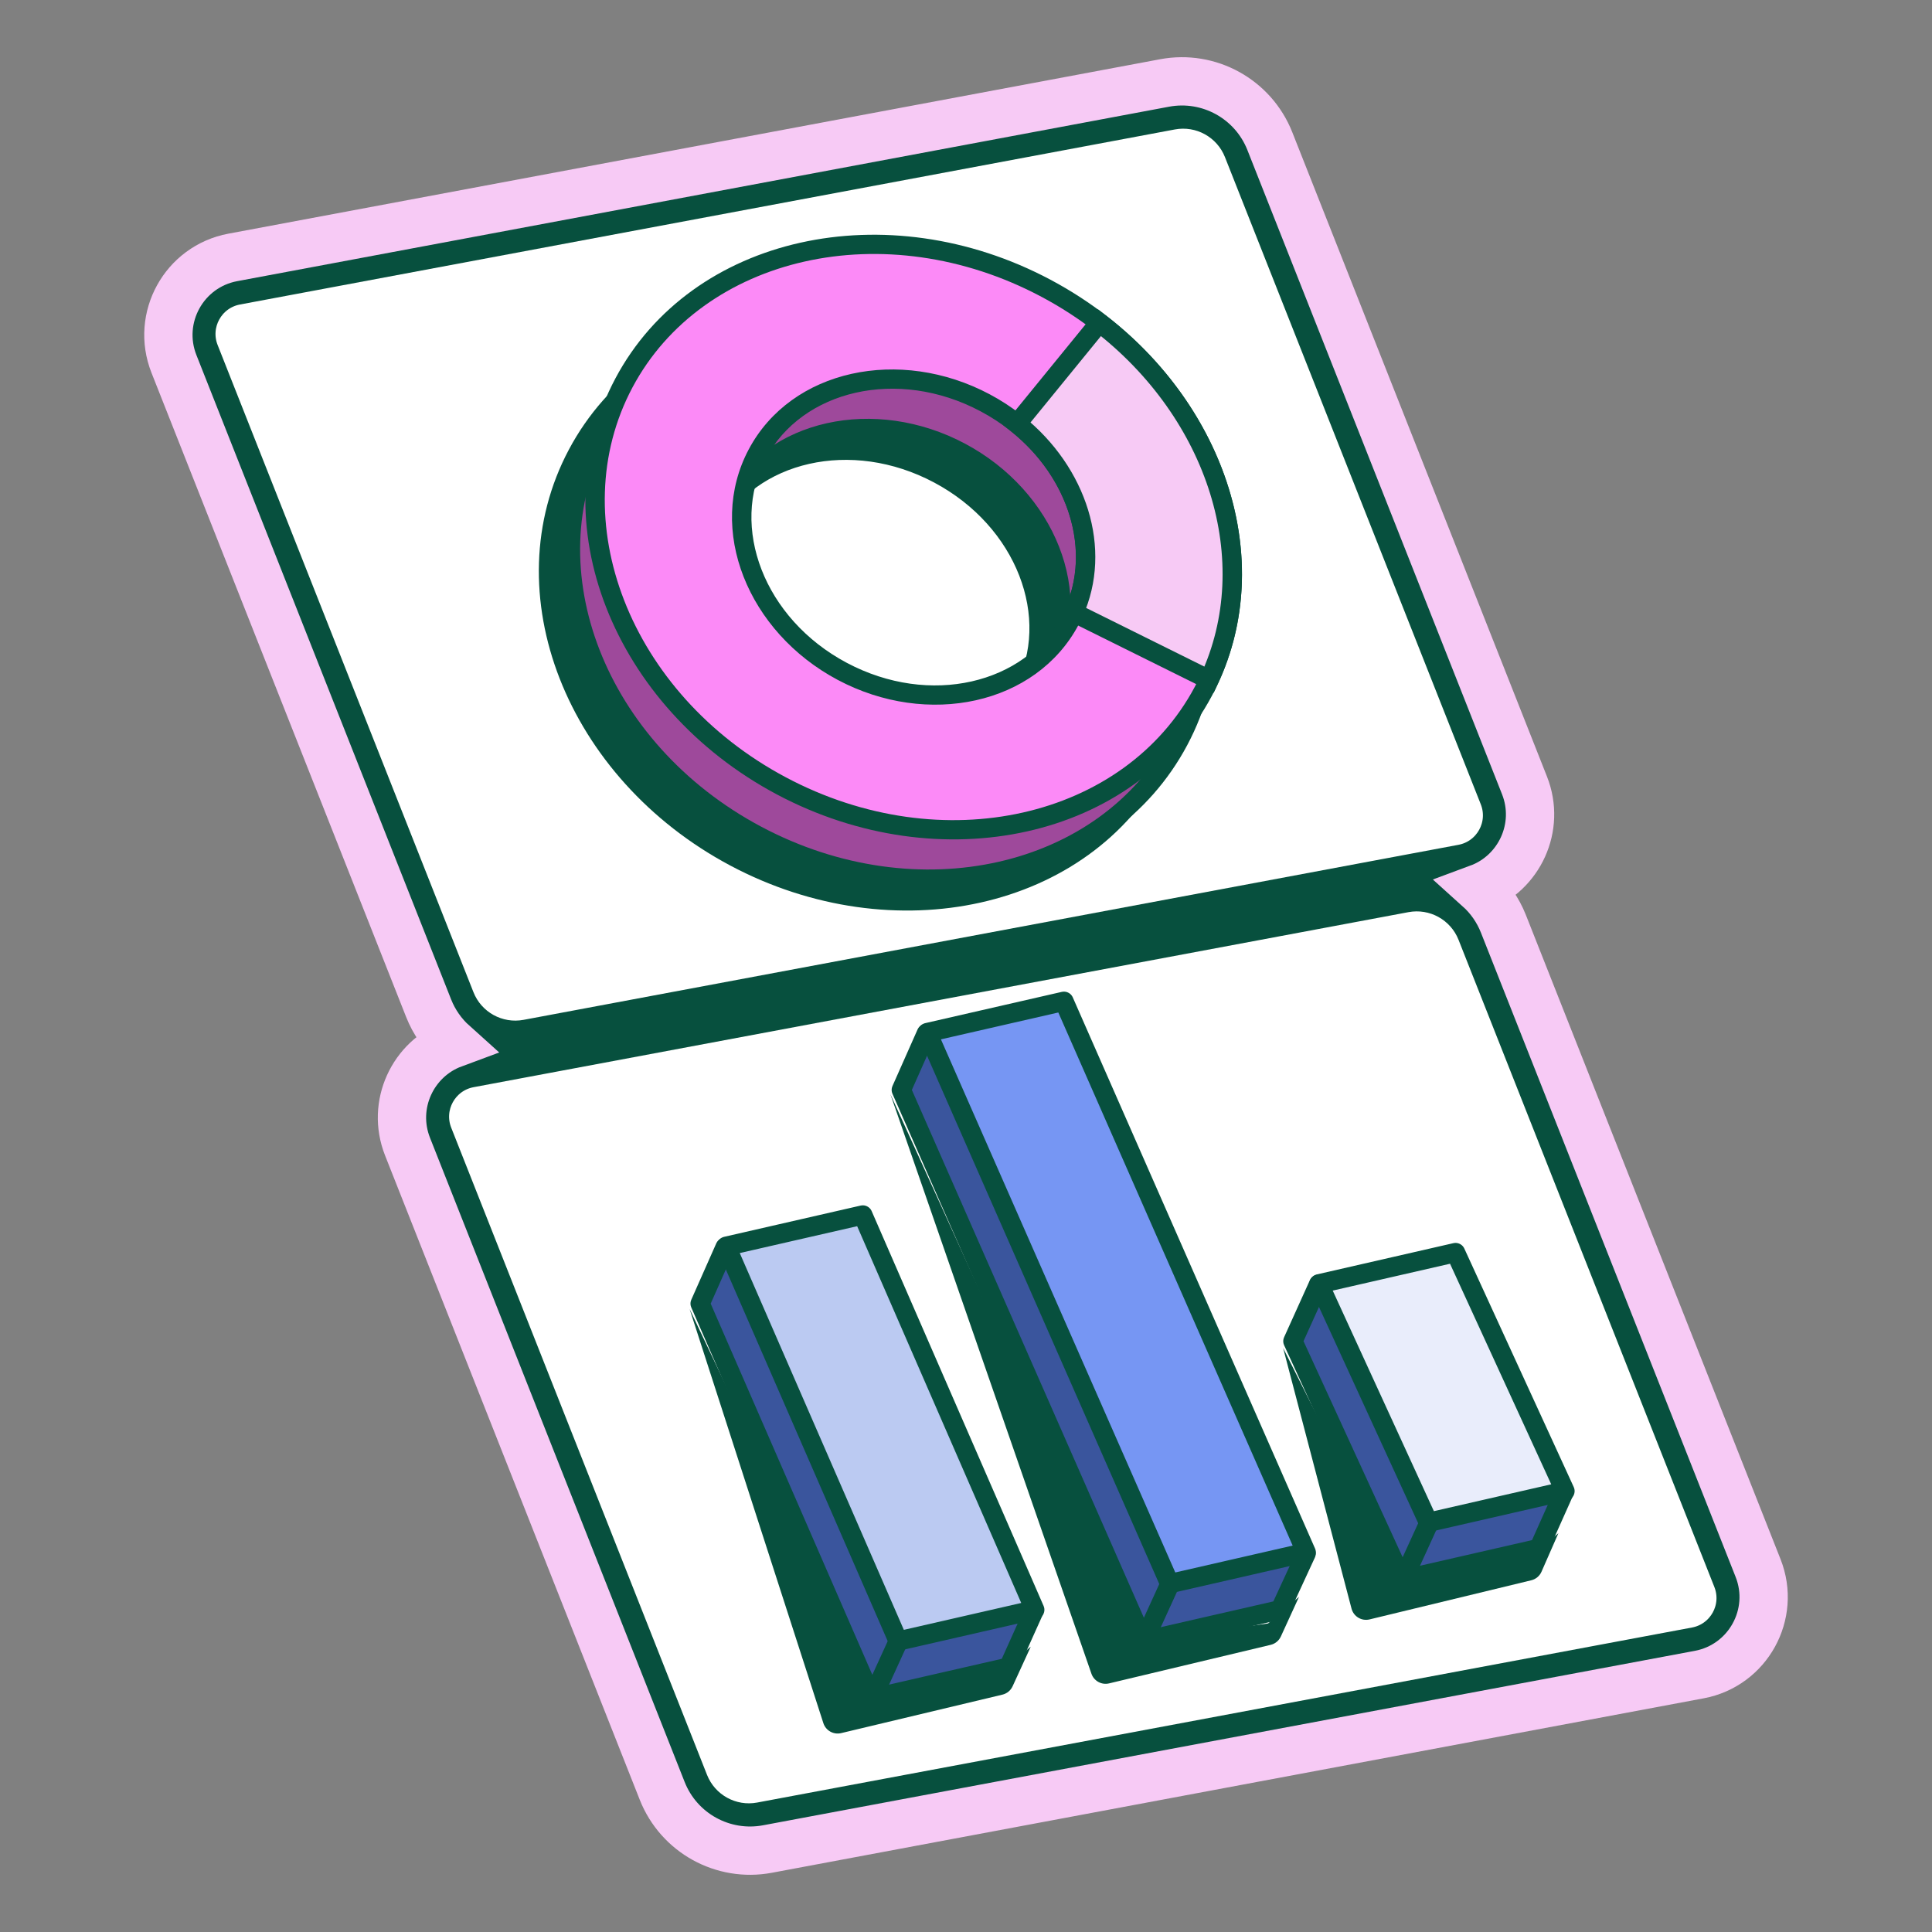
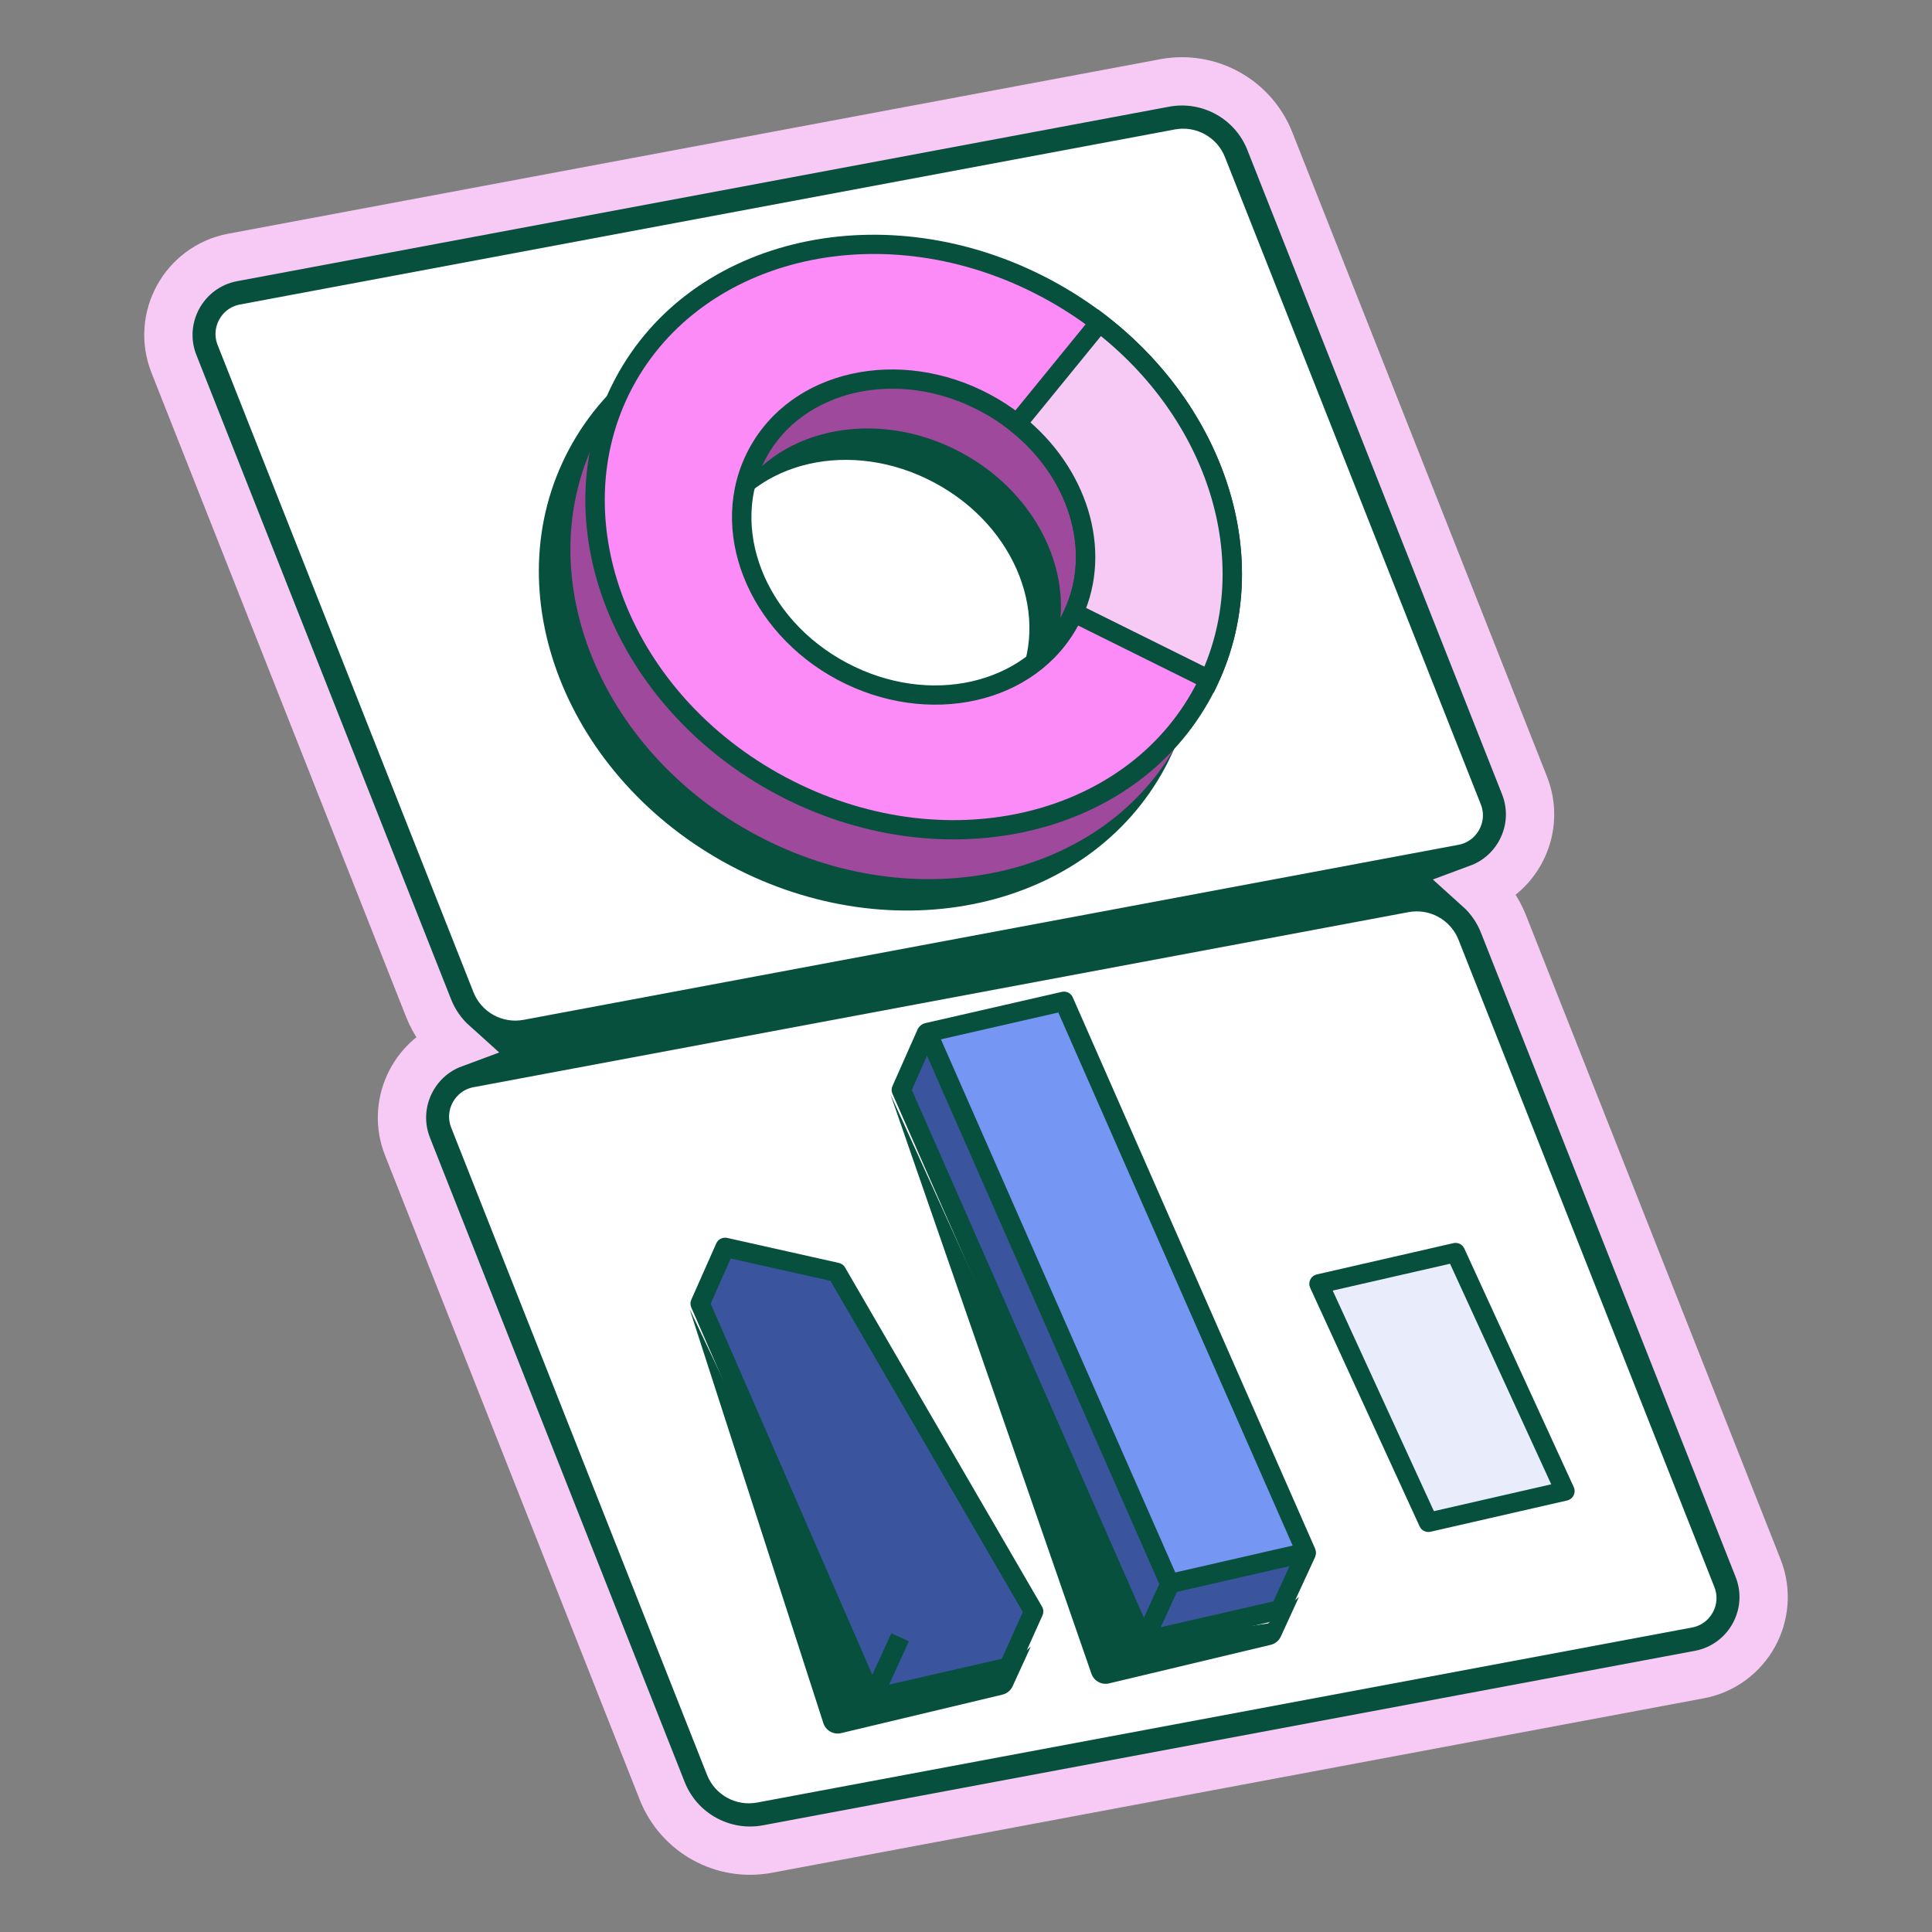
<svg xmlns="http://www.w3.org/2000/svg" width="112" height="112" viewBox="0 0 112 112" fill="none">
  <rect x="0" y="0" width="112" height="112" fill="#808080" stroke="none" />
  <path d="M67.511 4.81L13.494 14.923C10.669 15.452 9.028 18.425 10.084 21.097L24.848 58.446C25.168 59.257 25.664 59.954 26.279 60.506C23.929 61.376 22.667 64.047 23.625 66.471L38.389 103.82C39.354 106.26 41.913 107.673 44.491 107.19L98.508 97.077C101.332 96.548 102.974 93.575 101.918 90.903L87.154 53.554C86.834 52.743 86.337 52.046 85.723 51.494C88.073 50.624 89.335 47.953 88.377 45.529L73.613 8.18C72.648 5.74 70.089 4.327 67.511 4.81Z" fill="#07503E" stroke="#F7CAF5" stroke-width="2.8" />
  <path d="M13.809 17.102C12.39 17.367 11.565 18.862 12.095 20.205L26.926 57.724C27.484 59.134 28.963 59.951 30.454 59.672L84.65 49.525C86.07 49.259 86.895 47.765 86.364 46.422L71.533 8.903C70.976 7.492 69.496 6.675 68.005 6.954L13.809 17.102Z" fill="white" stroke="#07503E" stroke-width="1.12" />
  <path d="M27.351 62.475C25.931 62.741 25.105 64.236 25.637 65.579L40.467 103.098C41.025 104.508 42.504 105.325 43.995 105.046L98.191 94.899C99.611 94.633 100.436 93.139 99.905 91.796L85.074 54.277C84.517 52.866 83.037 52.049 81.547 52.328L27.351 62.475Z" fill="white" stroke="#07503E" stroke-width="1.12" />
  <path d="M40.588 75.571L42.033 72.31L48.504 73.759L59.923 93.418L58.471 96.646L50.555 98.458L40.588 75.571Z" fill="#3A559D" stroke="#07503E" stroke-width="1.12" stroke-linejoin="round" />
-   <path d="M42.102 72.246L50.018 70.434L59.985 93.321L52.069 95.133L42.102 72.246Z" fill="#BBCAF2" stroke="#07503E" stroke-width="1.12" stroke-linejoin="round" />
  <path d="M52.179 94.915L50.594 98.385" stroke="#07503E" stroke-width="1.12" />
  <path d="M47.731 99.892L39.977 75.882L50.493 98.066L57.962 96.999L59.754 95.459L58.701 97.757C58.589 98 58.372 98.178 58.112 98.24L48.76 100.471C48.319 100.576 47.871 100.324 47.731 99.892Z" fill="#07503E" />
-   <path d="M74.951 77.751L76.44 74.455L82.868 75.939L90.684 86.467L89.21 89.765L81.294 91.577L74.951 77.751Z" fill="#3A559D" stroke="#07503E" stroke-width="1.12" stroke-linejoin="round" />
  <path d="M76.463 74.425L84.379 72.613L90.722 86.439L82.805 88.251L76.463 74.425Z" fill="#E9EDFB" stroke="#07503E" stroke-width="1.12" stroke-linejoin="round" />
-   <path d="M82.919 88.106L81.334 91.576" stroke="#07503E" stroke-width="1.12" />
-   <path d="M78.35 93.255L74.385 78.148L81.082 91.488L88.551 90.421L90.343 88.881L89.362 91.115C89.253 91.363 89.035 91.546 88.771 91.61L79.395 93.879C78.935 93.99 78.471 93.713 78.35 93.255Z" fill="#07503E" />
  <path d="M52.25 63.184L53.702 59.91L60.166 61.371L75.711 90.07L74.211 93.319L66.294 95.131L52.25 63.184Z" fill="#3A559D" stroke="#07503E" stroke-width="1.12" stroke-linejoin="round" />
  <path d="M53.762 59.858L61.678 58.046L75.722 89.994L67.806 91.806L53.762 59.858Z" fill="#7696F3" stroke="#07503E" stroke-width="1.12" stroke-linejoin="round" />
  <path d="M68.009 91.414L66.424 94.884" stroke="#07503E" stroke-width="1.12" />
  <path d="M63.272 97.028L51.617 63.431L66.044 95.179L73.513 94.112L75.305 92.572L74.252 94.87C74.14 95.113 73.923 95.291 73.663 95.353L64.294 97.588C63.86 97.692 63.418 97.449 63.272 97.028Z" fill="#07503E" />
  <path fill-rule="evenodd" clip-rule="evenodd" d="M42.598 49.681C51.875 54.617 62.83 52.16 67.067 44.195C71.305 36.23 67.22 25.772 57.944 20.837C48.668 15.902 37.712 18.358 33.475 26.323C29.237 34.289 33.322 44.746 42.598 49.681ZM46.13 43.044C51.136 45.707 57.049 44.382 59.337 40.083C61.624 35.783 59.419 30.139 54.412 27.475C49.405 24.811 43.492 26.137 41.205 30.436C38.918 34.735 41.123 40.38 46.13 43.044Z" fill="#07503E" />
  <path d="M67.067 44.195L66.573 43.932H66.573L67.067 44.195ZM42.598 49.681L42.861 49.187L42.598 49.681ZM57.944 20.837L57.681 21.332L57.944 20.837ZM33.475 26.323L33.969 26.587L33.475 26.323ZM59.337 40.083L58.842 39.819L59.337 40.083ZM54.412 27.475L54.675 26.981L54.412 27.475ZM41.205 30.436L40.711 30.173L41.205 30.436ZM66.573 43.932C62.517 51.556 51.938 54.016 42.861 49.187L42.335 50.176C51.811 55.217 63.143 52.764 67.562 44.458L66.573 43.932ZM57.681 21.332C66.758 26.161 70.629 36.308 66.573 43.932L67.562 44.458C71.981 36.152 67.683 25.384 58.207 20.343L57.681 21.332ZM33.969 26.587C38.025 18.962 48.604 16.503 57.681 21.332L58.207 20.343C48.731 15.302 37.4 17.754 32.98 26.061L33.969 26.587ZM42.861 49.187C33.785 44.358 29.913 34.211 33.969 26.587L32.98 26.061C28.561 34.367 32.859 45.135 42.335 50.176L42.861 49.187ZM58.842 39.819C56.736 43.778 51.2 45.107 46.393 42.549L45.867 43.538C51.073 46.308 57.362 44.986 59.831 40.346L58.842 39.819ZM54.149 27.97C58.956 30.527 60.948 35.861 58.842 39.819L59.831 40.346C62.3 35.705 59.882 29.751 54.675 26.981L54.149 27.97ZM41.7 30.699C43.805 26.741 49.342 25.412 54.149 27.97L54.675 26.981C49.469 24.211 43.179 25.533 40.711 30.173L41.7 30.699ZM46.393 42.549C41.585 39.992 39.594 34.657 41.7 30.699L40.711 30.173C38.242 34.813 40.66 40.768 45.867 43.538L46.393 42.549Z" fill="#07503E" />
  <path fill-rule="evenodd" clip-rule="evenodd" d="M43.864 48.418C53.14 53.353 64.095 50.897 68.333 42.931C72.571 34.966 68.486 24.509 59.21 19.573C49.933 14.638 38.978 17.095 34.74 25.06C30.503 33.025 34.588 43.483 43.864 48.418ZM47.395 41.78C52.402 44.444 58.315 43.118 60.602 38.819C62.889 34.52 60.685 28.875 55.678 26.211C50.671 23.548 44.758 24.873 42.471 29.172C40.184 33.472 42.388 39.116 47.395 41.78Z" fill="#9E499B" />
-   <path d="M68.333 42.931L67.839 42.668L68.333 42.931ZM43.864 48.418L44.127 47.923L43.864 48.418ZM59.21 19.573L59.473 19.079L59.21 19.573ZM34.74 25.06L34.246 24.797L34.74 25.06ZM60.602 38.819L61.097 39.082L60.602 38.819ZM47.395 41.78L47.658 41.285L47.395 41.78ZM67.839 42.668C63.782 50.292 53.204 52.752 44.127 47.923L43.601 48.912C53.077 53.953 64.408 51.501 68.827 43.194L67.839 42.668ZM58.947 20.068C68.023 24.897 71.895 35.044 67.839 42.668L68.827 43.194C73.246 34.888 68.949 24.12 59.473 19.079L58.947 20.068ZM35.235 25.323C39.291 17.699 49.87 15.239 58.947 20.068L59.473 19.079C49.997 14.038 38.665 16.49 34.246 24.797L35.235 25.323ZM44.127 47.923C35.05 43.094 31.179 32.947 35.235 25.323L34.246 24.797C29.827 33.103 34.125 43.871 43.601 48.912L44.127 47.923ZM60.108 38.556C58.002 42.514 52.465 43.843 47.658 41.285L47.132 42.274C52.339 45.044 58.628 43.722 61.097 39.082L60.108 38.556ZM55.415 26.706C60.222 29.263 62.214 34.598 60.108 38.556L61.097 39.082C63.565 34.441 61.147 28.487 55.941 25.717L55.415 26.706ZM42.965 29.436C45.071 25.477 50.608 24.148 55.415 26.706L55.941 25.717C50.734 22.947 44.445 24.269 41.977 28.909L42.965 29.436ZM47.658 41.285C42.851 38.728 40.859 33.394 42.965 29.436L41.977 28.909C39.508 33.55 41.926 39.504 47.132 42.274L47.658 41.285Z" fill="#07503E" />
  <path fill-rule="evenodd" clip-rule="evenodd" d="M45.294 45.556C54.57 50.492 65.525 48.035 69.763 40.07C74 32.105 69.916 21.647 60.639 16.712C51.363 11.777 40.408 14.233 36.17 22.198C31.933 30.163 36.017 40.621 45.294 45.556ZM48.825 38.919C53.832 41.582 59.745 40.257 62.032 35.957C64.319 31.658 62.114 26.014 57.108 23.35C52.101 20.686 46.188 22.012 43.901 26.311C41.613 30.61 43.818 36.255 48.825 38.919Z" fill="#FC8AF7" />
  <path d="M69.763 40.07L69.268 39.807L69.763 40.07ZM45.294 45.556L45.031 46.051L45.294 45.556ZM60.639 16.712L60.376 17.206L60.639 16.712ZM36.17 22.198L36.664 22.461L36.17 22.198ZM62.032 35.957L61.538 35.694V35.694L62.032 35.957ZM69.268 39.807C65.212 47.431 54.633 49.891 45.557 45.062L45.031 46.051C54.507 51.092 65.838 48.639 70.257 40.333L69.268 39.807ZM60.376 17.206C69.453 22.035 73.325 32.183 69.268 39.807L70.257 40.333C74.676 32.027 70.378 21.259 60.902 16.218L60.376 17.206ZM36.664 22.461C40.721 14.837 51.3 12.377 60.376 17.206L60.902 16.218C51.426 11.176 40.095 13.629 35.676 21.935L36.664 22.461ZM45.557 45.062C36.48 40.233 32.608 30.085 36.664 22.461L35.676 21.935C31.257 30.241 35.555 41.009 45.031 46.051L45.557 45.062ZM61.538 35.694C59.432 39.652 53.895 40.982 49.088 38.424L48.562 39.413C53.768 42.183 60.058 40.861 62.526 36.22L61.538 35.694ZM56.845 23.844C61.652 26.402 63.643 31.736 61.538 35.694L62.526 36.22C64.995 31.58 62.577 25.625 57.371 22.856L56.845 23.844ZM44.395 26.574C46.501 22.616 52.037 21.287 56.845 23.844L57.371 22.856C52.164 20.086 45.875 21.408 43.406 26.048L44.395 26.574ZM49.088 38.424C44.281 35.867 42.289 30.532 44.395 26.574L43.406 26.048C40.938 30.688 43.355 36.643 48.562 39.413L49.088 38.424Z" fill="#07503E" />
  <path fill-rule="evenodd" clip-rule="evenodd" d="M63.736 18.703L58.957 24.564C62.478 27.38 63.901 31.862 62.25 35.513L70.094 39.405C73.319 32.499 70.552 23.941 63.736 18.703Z" fill="#F7CAF5" />
  <path d="M63.736 18.703L64.077 18.259L63.646 17.928L63.302 18.349L63.736 18.703ZM58.957 24.564L58.523 24.211L58.166 24.649L58.607 25.002L58.957 24.564ZM62.25 35.513L61.739 35.282L61.517 35.775L62.001 36.015L62.25 35.513ZM70.094 39.405L69.845 39.907L70.359 40.162L70.601 39.642L70.094 39.405ZM63.302 18.349L58.523 24.211L59.391 24.918L64.17 19.057L63.302 18.349ZM62.76 35.744C64.539 31.809 62.981 27.065 59.307 24.127L58.607 25.002C61.975 27.695 63.262 31.914 61.739 35.282L62.76 35.744ZM62.001 36.015L69.845 39.907L70.343 38.904L62.498 35.011L62.001 36.015ZM70.601 39.642C73.962 32.446 71.052 23.619 64.077 18.259L63.395 19.147C70.052 24.263 72.676 32.553 69.587 39.168L70.601 39.642Z" fill="#07503E" />
</svg>